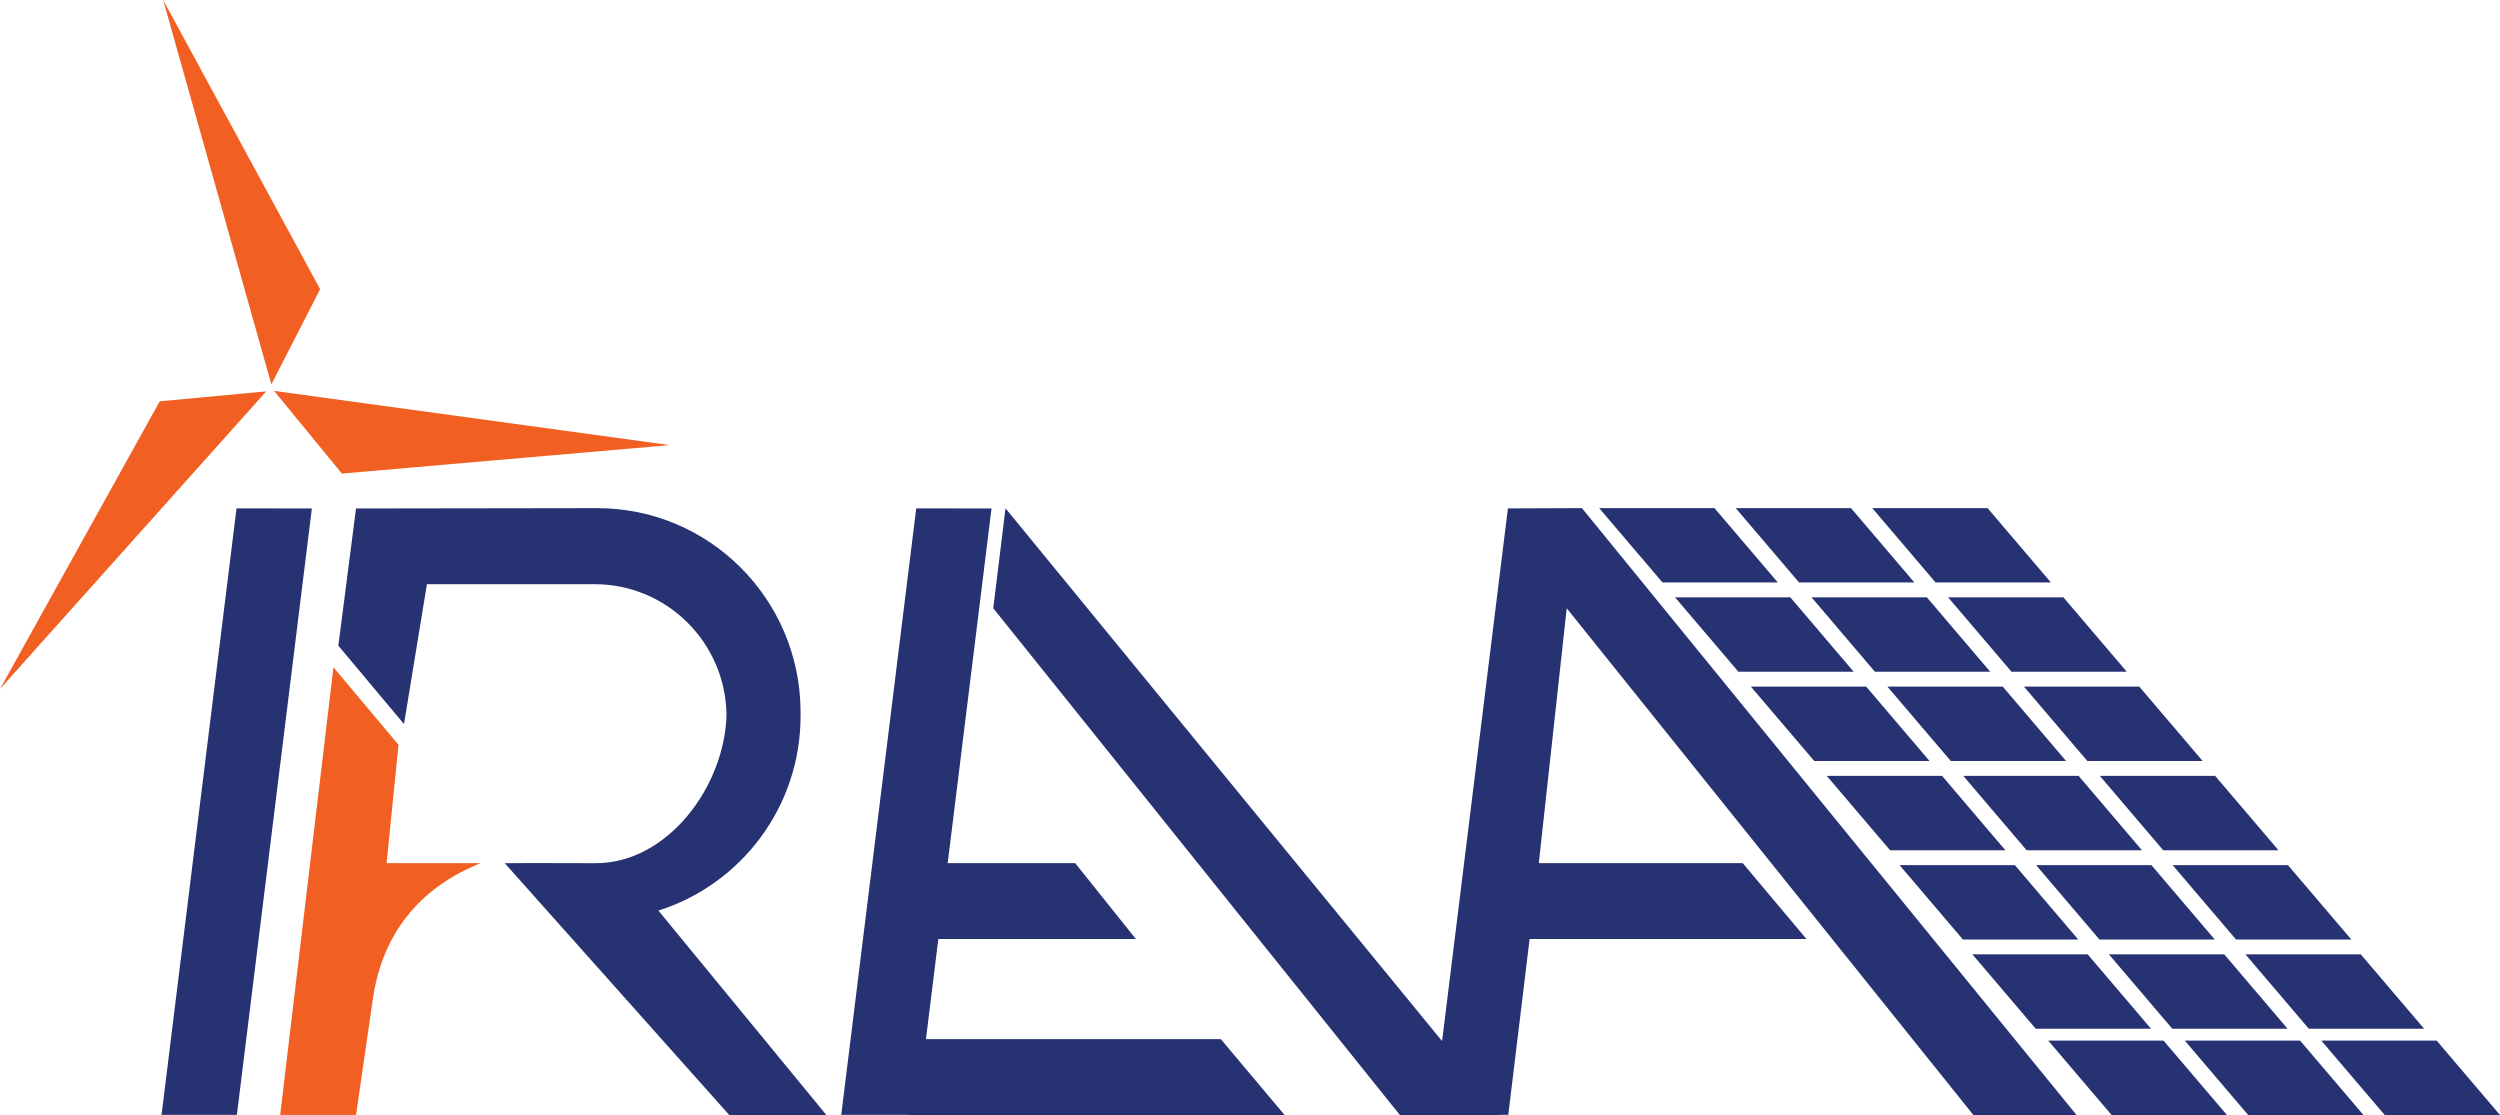
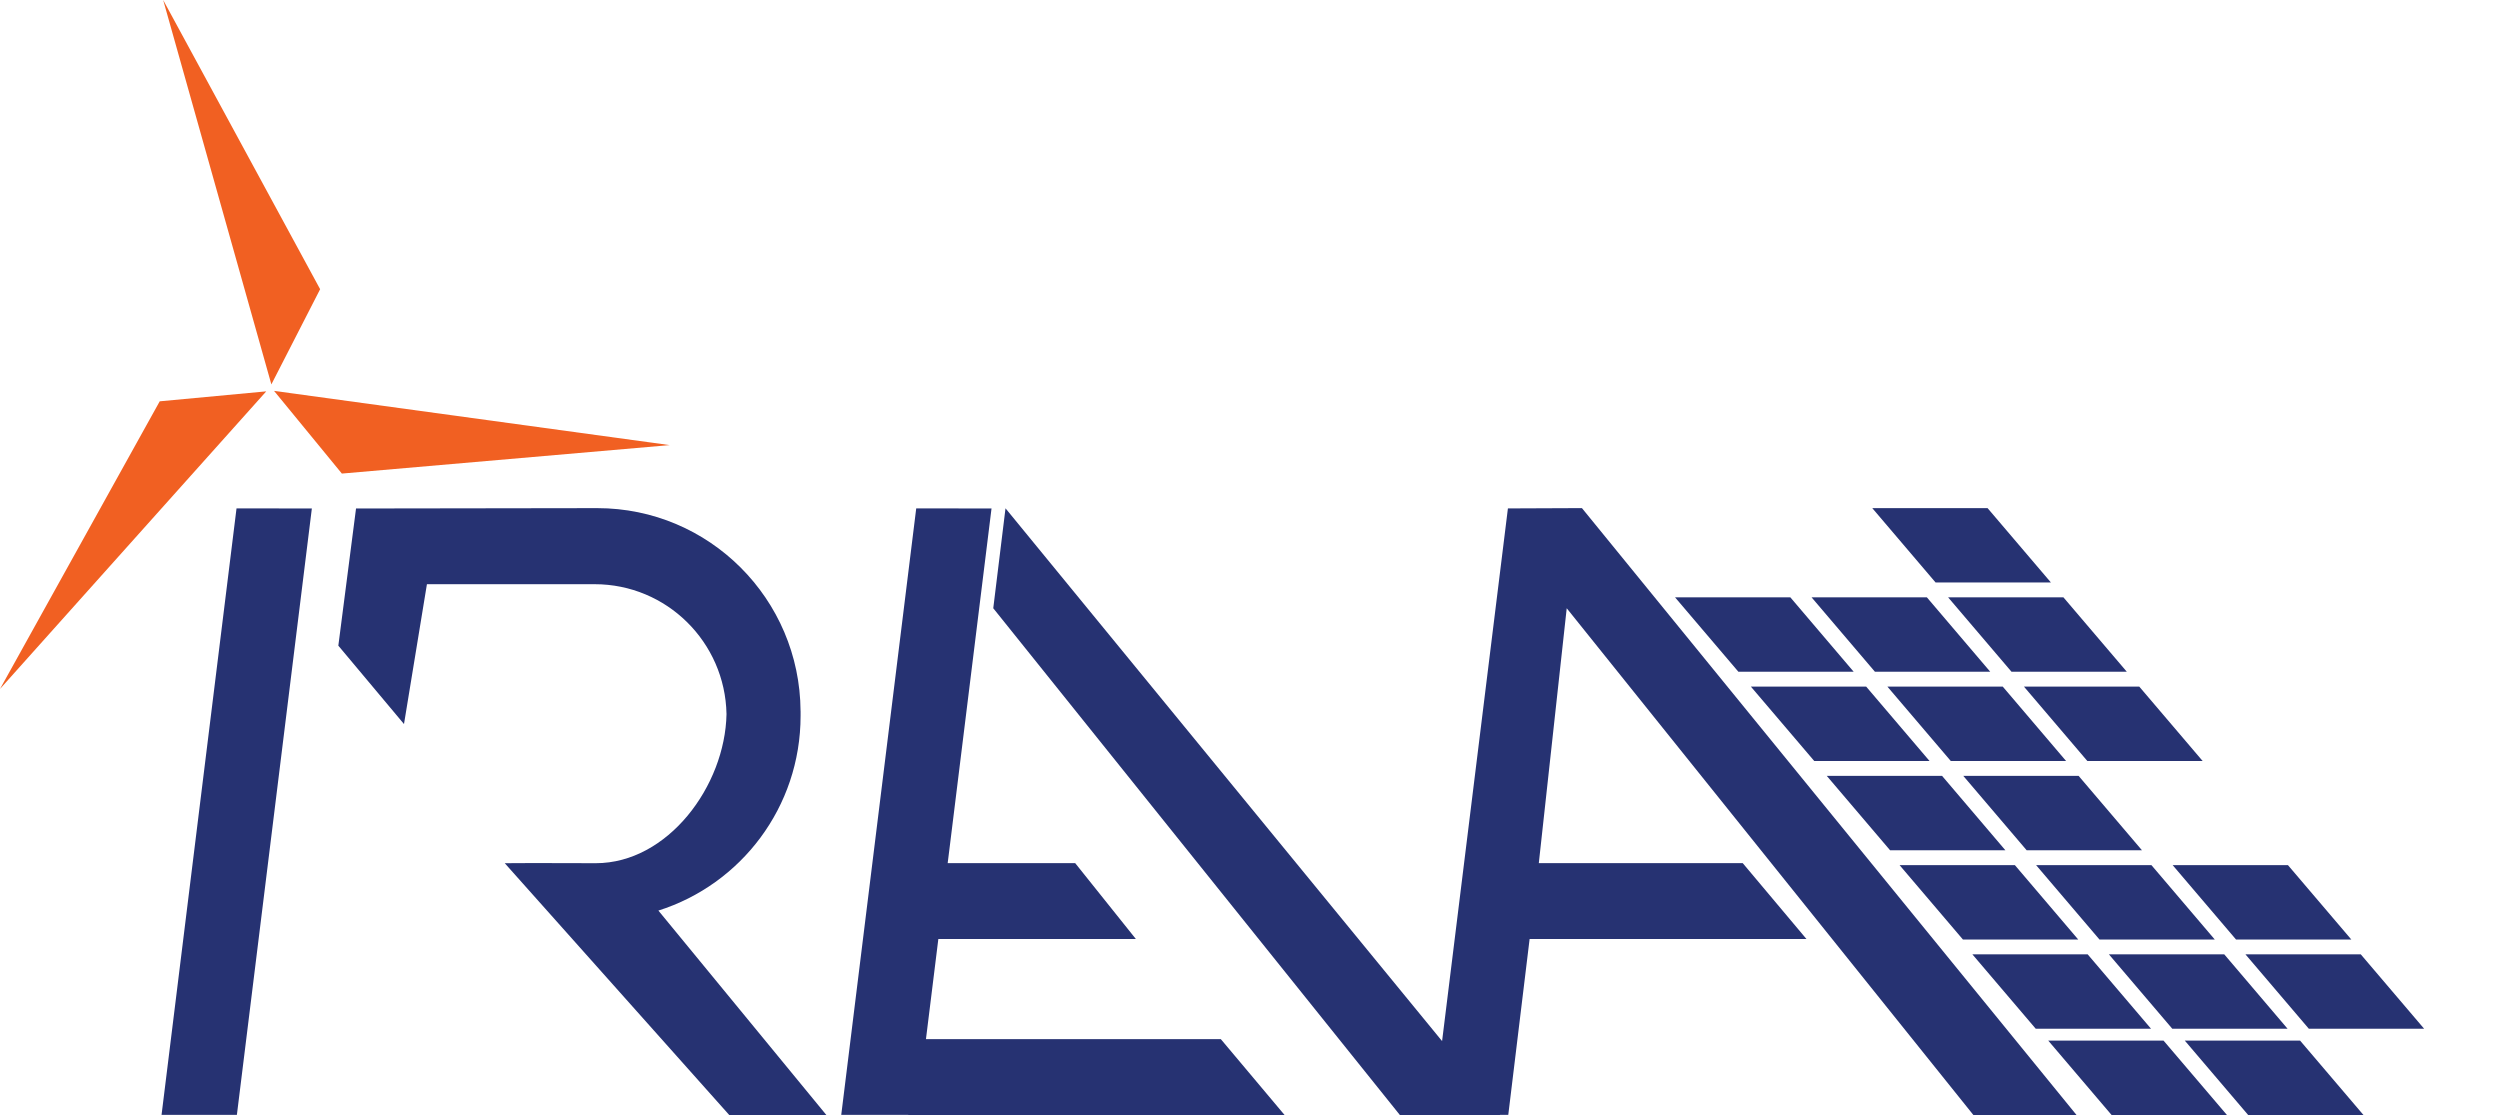
<svg xmlns="http://www.w3.org/2000/svg" id="Layer_1" viewBox="0 0 894 398.74">
  <defs>
    <style>.cls-1{fill:#263272;}.cls-2{fill:#f16022;}</style>
  </defs>
  <polygon class="cls-1" points="84.71 398.67 57.77 398.67 84.58 181.81 111.52 181.82 84.71 398.67" />
  <polygon class="cls-1" points="705.68 398.72 742.56 398.72 565.7 181.7 539.23 181.81 515.69 372.3 359.57 181.77 355.19 217.51 500.59 398.72 536.4 398.72 536.36 398.67 539.36 398.67 546.99 335.79 645.99 335.79 623.2 308.66 550.28 308.66 560.26 217.51 705.68 398.72" />
  <polygon class="cls-1" points="459.36 398.72 436.57 371.6 331.12 371.6 335.55 335.79 406.19 335.79 384.49 308.66 338.89 308.66 339.7 302.14 354.57 181.82 327.64 181.81 300.83 398.67 324.81 398.67 324.8 398.72 459.36 398.72" />
  <path class="cls-1" d="m138.12,181.82h-10.8l-6.33,49.07,23.48,28.03,8.2-50.01h59.98c25.75,0,46.66,20.71,47.15,46.44-.49,25.72-20.99,53.33-46.74,53.33l-22.26-.05-10.3.05,80.29,90.06h34.73l-60.08-73.12c29.48-9.31,50.85-36.96,50.85-69.64h0v-1.27h0v-.41h-.01c-.22-40.13-32.68-72.59-72.69-72.59" />
  <polygon class="cls-1" points="599 213.61 640.23 213.61 662.87 240.21 621.64 240.21 599 213.61" />
  <polygon class="cls-1" points="647.82 213.61 689.05 213.61 711.7 240.21 670.47 240.21 647.82 213.61" />
  <polygon class="cls-1" points="696.65 213.61 737.88 213.61 760.54 240.21 719.31 240.21 696.65 213.61" />
  <polygon class="cls-1" points="626.12 245.54 667.35 245.54 690 272.13 648.77 272.13 626.12 245.54" />
  <polygon class="cls-1" points="674.94 245.54 716.19 245.54 738.83 272.13 697.6 272.13 674.94 245.54" />
  <polygon class="cls-1" points="723.77 245.54 765.01 245.54 787.66 272.13 746.43 272.13 723.77 245.54" />
  <polygon class="cls-1" points="679.29 309.37 720.52 309.37 743.17 335.97 701.94 335.97 679.29 309.37" />
  <polygon class="cls-1" points="728.11 309.37 769.35 309.37 792 335.97 750.77 335.97 728.11 309.37" />
  <polygon class="cls-1" points="776.94 309.37 818.17 309.37 840.83 335.97 799.6 335.97 776.94 309.37" />
  <polygon class="cls-1" points="653.25 277.45 694.48 277.45 717.12 304.05 675.89 304.05 653.25 277.45" />
  <polygon class="cls-1" points="702.07 277.45 743.31 277.45 765.96 304.05 724.73 304.05 702.07 277.45" />
-   <polygon class="cls-1" points="750.9 277.45 792.13 277.45 814.79 304.05 773.56 304.05 750.9 277.45" />
-   <polygon class="cls-1" points="571.86 181.7 613.1 181.7 635.75 208.3 594.52 208.3 571.86 181.7" />
-   <polygon class="cls-1" points="620.69 181.7 661.92 181.7 684.58 208.3 643.35 208.3 620.69 181.7" />
  <polygon class="cls-1" points="669.52 181.7 710.75 181.7 733.41 208.3 692.17 208.3 669.52 181.7" />
  <polygon class="cls-1" points="705.33 341.28 746.56 341.28 769.21 367.88 727.98 367.88 705.33 341.28" />
  <polygon class="cls-1" points="754.15 341.28 795.4 341.28 818.04 367.88 776.81 367.88 754.15 341.28" />
  <polygon class="cls-1" points="802.98 341.28 844.22 341.28 866.87 367.88 825.64 367.88 802.98 341.28" />
  <polygon class="cls-1" points="732.46 372.13 773.69 372.13 796.35 398.72 755.1 398.72 732.46 372.13" />
  <polygon class="cls-1" points="781.29 372.13 822.52 372.13 845.17 398.72 803.94 398.72 781.29 372.13" />
-   <polygon class="cls-1" points="830.11 372.13 871.36 372.13 894 398.72 852.77 398.72 830.11 372.13" />
  <polygon class="cls-2" points="239.47 159.17 98 139.78 122.25 169.35 239.47 159.17" />
  <polygon class="cls-2" points="0 246.37 95.21 139.95 57.12 143.51 0 246.37" />
  <polygon class="cls-2" points="58.35 0 97.04 137.46 114.48 103.42 58.35 0" />
-   <path class="cls-2" d="m138.25,308.66l4.26-42.32-23.27-27.73-19.05,160.1h27.13s6.13-42.26,6.13-42.26c1.07-6.77,3.16-14.78,7.97-22.83,9.74-16.3,24.72-22.55,30.38-24.96h-33.55Z" />
</svg>